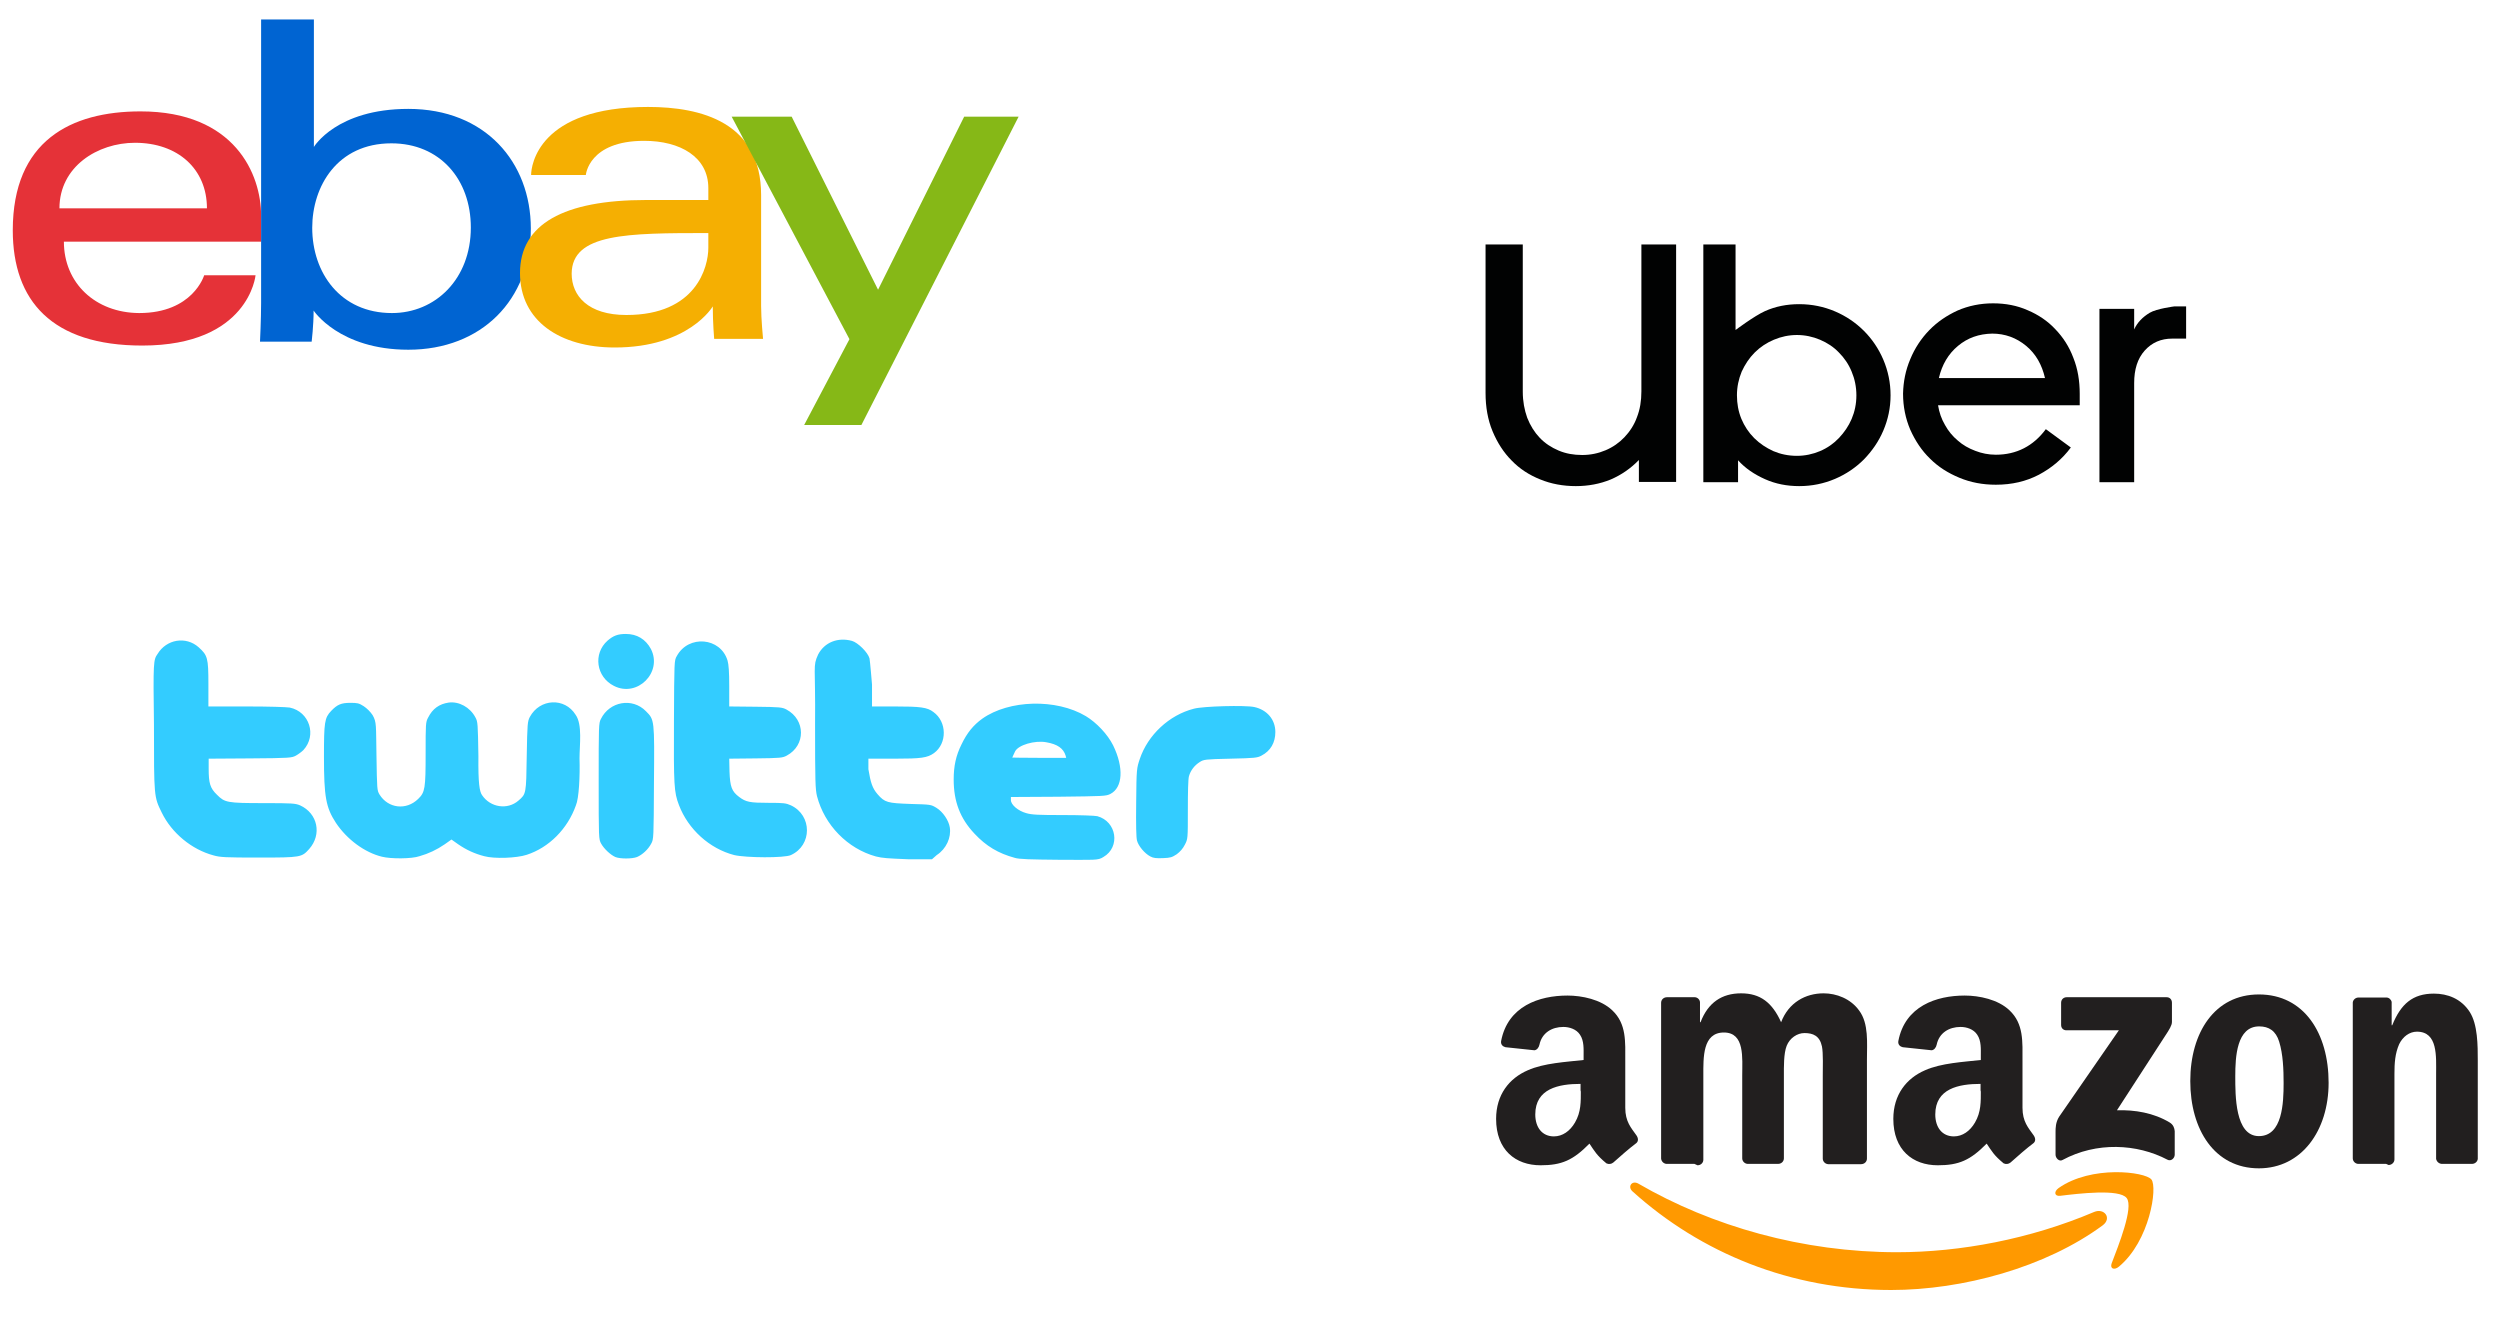
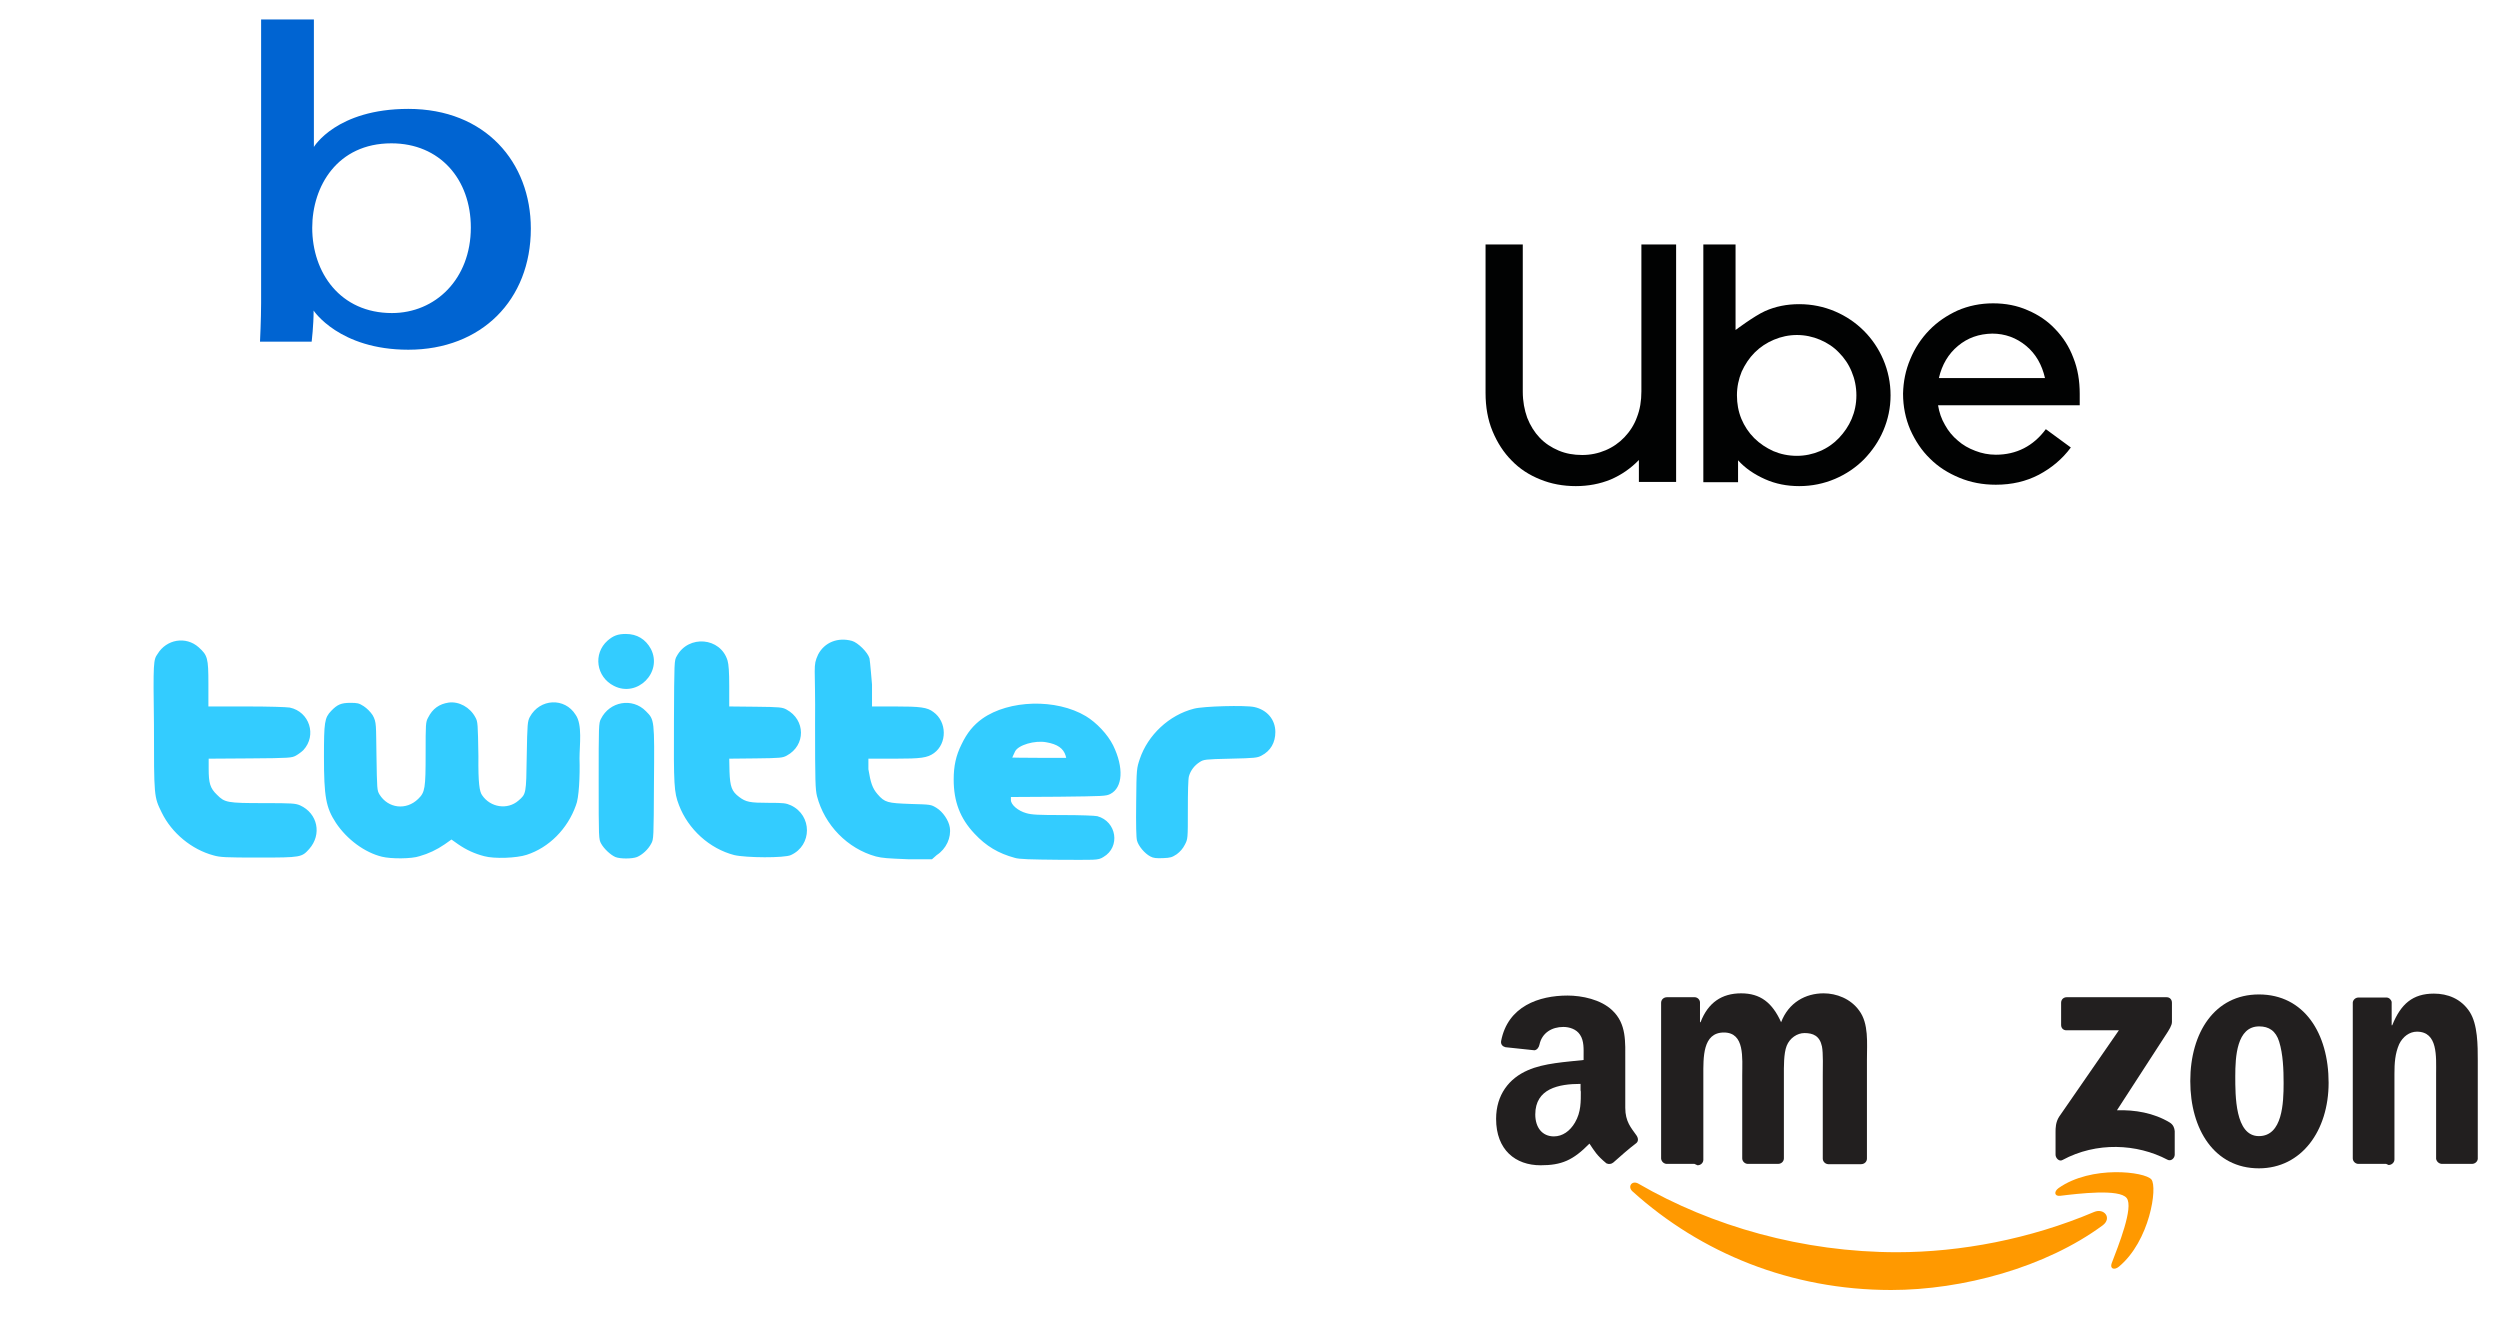
<svg xmlns="http://www.w3.org/2000/svg" version="1.1" width="900" height="480">
  <style type="text/css">
	.st0{fill:#FF9900;}
	.st1{fill:#221F1F;}
	.st2{fill:#E53238;}
	.st3{fill:#0064D2;}
	.st4{fill:#F5AF02;}
	.st5{fill:#86B817;}
	.st6{fill:#33CCFF;}
	.st7{fill:#010202;}
</style>
  <g>
    <path id="path8_1_" class="st0" d="M757,441.1c-20.6,15.2-50.5,23.3-76.2,23.3c-36.1,0-68.5-13.3-93.1-35.5   c-1.9-1.7-0.2-4.1,2.1-2.8c26.5,15.4,59.3,24.7,93.1,24.7c22.8,0,47.9-4.7,71-14.5C757.5,434.8,760.4,438.5,757,441.1" />
    <path id="path10_1_" class="st0" d="M765.6,431.3c-2.6-3.4-17.4-1.6-24-0.8c-2,0.2-2.3-1.5-0.5-2.8c11.8-8.3,31.1-5.9,33.4-3.1   c2.3,2.8-0.6,22.2-11.7,31.4c-1.7,1.4-3.3,0.7-2.6-1.2C762.6,448.5,768.2,434.6,765.6,431.3" />
    <path id="path12_1_" class="st1" d="M742,369v-8c0-1.2,0.9-2,2-2h36c1.1,0,1.9,0.8,1.9,2v6.9c0,1.2-0.9,2.7-2.5,5.1l-17.3,26.7   c6.4-0.2,13.2,0.9,19,4.4c1.3,0.8,1.7,2,1.8,3.1v8.5c0,1.2-1.3,2.5-2.6,1.8c-11-5.8-25.6-6.5-37.8,0.1c-1.2,0.7-2.5-0.7-2.5-1.9   v-8.2c0-1.3,0-3.5,1.3-5.5l21.5-31.1h-18.7C742.9,371,742,370.2,742,369" />
    <path id="path14_1_" class="st1" d="M610,419h-10.1c-1-0.1-1.8-0.9-1.9-1.9V361c0-1.1,0.9-2,2.1-2h10c1,0,1.9,0.9,1.9,1.9v7.1h0.2   c2.7-7.1,7.7-10.4,14.6-10.4c6.9,0,11.2,3.3,14.4,10.4c2.7-7.1,8.8-10.4,15.3-10.4c4.6,0,9.7,1.9,12.8,6.2   c3.5,4.7,2.8,11.6,2.8,17.7l0,35.6c0,1.1-0.9,2-2.1,2h-11.9c-1.1-0.1-1.9-1-1.9-2v-29.8c0-2.4,0.2-8.3-0.3-10.6   c-0.8-3.8-3.2-4.8-6.3-4.8c-2.6,0-5.3,1.8-6.4,4.6c-1.1,2.8-1,7.6-1,10.8V417c0,1.1-0.9,2-2.1,2h-11c-1.1-0.1-1.9-1-1.9-2l0-29.8   c0-6.3,1-15.5-6.6-15.5c-7.7,0-7.4,9-7.4,15.5v30.3c0,1.1-0.9,2-2.1,2" />
    <path id="path16_1_" class="st1" d="M813.2,358c16.3,0,25.1,14,25.1,31.8c0,17.2-9.7,30.8-25.1,30.8c-16,0-24.7-14-24.7-31.4   C788.5,371.7,797.3,358,813.2,358 M813.3,369.5c-8.1,0-8.6,11-8.6,17.9c0,6.9-0.1,21.6,8.5,21.6c8.5,0,8.9-11.9,8.9-19.1   c0-4.8-0.2-10.4-1.6-14.9C819.3,371.1,816.8,369.5,813.3,369.5" />
    <path id="path18_1_" class="st1" d="M859,419h-10.1c-1.1-0.1-1.9-1-1.9-2l0-56.1c0.1-1,1-1.8,2.1-1.8h10c0.9,0,1.7,0.7,1.9,1.6v8.4   h0.2c3.1-7.7,7.4-11.4,15-11.4c4.9,0,9.8,1.8,12.9,6.6c2.9,4.5,2.9,12.1,2.9,17.5v35.4c-0.1,1-1,1.8-2.1,1.8H879   c-1-0.1-1.8-0.8-2-1.8v-30.6c0-6.2,0.7-15.2-6.9-15.2c-2.7,0-5.1,1.8-6.4,4.5c-1.5,3.4-1.7,6.9-1.7,10.7v30.8c0,1.1-1,2-2.1,2" />
-     <path id="path30_3_" class="st1" d="M713,393v-2.8c-7.9,0-16.3,1.7-16.3,11c0,4.7,2.5,7.9,6.7,7.9c3.1,0,5.8-1.9,7.6-5   c2.2-3.8,2.1-7.4,2.1-11.6 M723.8,418.5c-0.7,0.6-1.7,0.7-2.5,0.3c-3.5-2.9-4.2-4.3-6.1-7.1c-5.9,6-10,7.8-17.6,7.8   c-9,0-16-5.5-16-16.7c0-8.7,4.7-14.6,11.4-17.5c5.8-2.6,13.9-3,20.1-3.7v-1.4c0-2.5,0.2-5.5-1.3-7.7c-1.3-2-3.8-2.8-6-2.8   c-4.1,0-7.7,2.1-8.6,6.4c-0.2,1-0.9,1.9-1.8,2l-10.4-1.1c-0.9-0.2-1.8-0.9-1.6-2.2c2.4-12.6,13.7-16.4,23.9-16.4   c5.2,0,12,1.4,16.1,5.3c5.2,4.9,4.7,11.3,4.7,18.4v16.7c0,5,2.1,7.2,4,9.9c0.7,1,0.8,2.1,0,2.8   C729.8,413.2,725.9,416.6,723.8,418.5L723.8,418.5" />
    <path id="path30_2_" class="st1" d="M569,393v-2.8c-7.9,0-16.3,1.7-16.3,11c0,4.7,2.5,7.9,6.7,7.9c3.1,0,5.8-1.9,7.6-5   c2.2-3.8,2.1-7.4,2.1-11.6 M580.8,418.5c-0.7,0.6-1.7,0.7-2.5,0.3c-3.5-2.9-4.2-4.3-6.1-7.1c-5.9,6-10,7.8-17.6,7.8   c-9,0-16-5.5-16-16.7c0-8.7,4.7-14.6,11.4-17.5c5.8-2.6,13.9-3,20.1-3.7v-1.4c0-2.5,0.2-5.5-1.3-7.7c-1.3-2-3.8-2.8-6-2.8   c-4.1,0-7.7,2.1-8.6,6.4c-0.2,1-0.9,1.9-1.8,2l-10.4-1.1c-0.9-0.2-1.8-0.9-1.6-2.2c2.4-12.6,13.7-16.4,23.9-16.4   c5.2,0,12,1.4,16.1,5.3c5.2,4.9,4.7,11.3,4.7,18.4v16.7c0,5,2.1,7.2,4,9.9c0.7,1,0.8,2.1,0,2.8   C586.8,413.2,582.9,416.6,580.8,418.5L580.8,418.5" />
  </g>
  <g>
-     <path id="e_1_" class="st2" d="M50.6,40.1c-25.1,0-46,10.6-46,42.8c0,25.4,14.1,41.5,46.6,41.5c38.4,0,40.8-25.3,40.8-25.3H73.5   c0,0-4,13.6-23.4,13.6C34.3,112.6,23,101.9,23,87h71v-9.4C94,62.8,84.6,40.1,50.6,40.1L50.6,40.1z M48.6,51.4   c15.4,0,25.9,9.4,25.9,23.6H21.4C21.4,60,35.1,51.4,48.6,51.4z" />
    <path id="b_1_" class="st3" d="M94,7v102.1c0,5.8-0.4,13.9-0.4,13.9h18.6c0,0,0.7-5.8,0.7-11.2c0,0,9.2,14.1,34.1,14.1   c26.3,0,44.1-17.9,44.1-43.6c0-23.9-16.4-43.1-44.1-43.1c-25.9,0-34,13.7-34,13.7V7L94,7z M140.9,51.6c17.5,0,28.6,13,28.6,30.3   c0,18.6-12.8,30.8-28.4,30.8c-18.6,0-28.7-14.5-28.7-30.7C112.4,67.1,121.4,51.6,140.9,51.6z" />
-     <path id="a_1_" class="st4" d="M233.3,38.5c-39.5,0-42.1,21.1-42.1,24.5h19.7c0,0,1-12.3,21-12.3c13,0,23.1,5.8,23.1,17V72h-22.4   c-29.7,0-45.4,8.7-45.4,26.3c0,17.3,14.5,26.8,34.1,26.8c26.7,0,35.3-14.8,35.3-14.8c0,5.9,0.5,11.7,0.5,11.7h17.6   c0,0-0.7-7.2-0.7-11.8v-40C274,44,252.4,38.5,233.3,38.5L233.3,38.5z M255,83.9v5.3c0,6.9-4.3,24.2-29.5,24.2   c-13.8,0-19.7-6.9-19.7-14.9C205.9,84,225.8,83.9,255,83.9L255,83.9z" />
-     <path id="y_1_" class="st5" d="M263.4,42H285l31.1,62.3l31-62.3h19.6l-56.6,111h-20.6l16.3-30.9L263.4,42z" />
  </g>
  <g>
    <g transform="translate(-50.461,-83.561)">
      <g id="g4147_1_" transform="translate(394.286,-405.714)">
        <path id="path4223_1_" class="st6" d="     M-267,797.2c-7.8-2.1-15-8-18.6-15.4c-2.8-5.7-2.8-5.6-2.8-31.7c-0.3-22.5-0.2-23.3,1.3-25.4c3.2-5.3,10.2-6.5,14.8-2.4     c3.2,2.9,3.5,3.8,3.5,13.2v8.1h13.6c8.3,0,14.4,0.2,15.7,0.4c7.1,1.5,9.8,10,4.9,15.3c-0.6,0.6-1.8,1.5-2.7,2     c-1.5,0.8-2.1,0.9-16.5,1l-14.9,0.1v3.6c0,5.2,0.5,7,3,9.4c2.8,2.8,3.6,3,16.9,3c10.3,0,11.3,0.1,13,0.8     c6.4,2.9,7.9,10.5,3.3,15.7c-2.7,3-2.9,3.1-18.1,3.1C-262.7,798-264.6,797.9-267,797.2L-267,797.2z M-206.3,797.7     c-6.2-1.5-12.6-6.2-16.6-12.2c-3.6-5.5-4.3-9.4-4.3-23.8c0-12.4,0.2-14,2.6-16.5c2.2-2.3,3.6-2.9,6.9-2.9c2.5,0,3.1,0.1,4.8,1.2     c1.2,0.8,2.4,2,3.2,3.2c1.5,2.6,1.2,3.7,1.4,14.5c0.2,12.3,0.2,12.6,1.1,14.1c3.1,5,9.6,5.8,13.9,1.6c2.5-2.4,2.7-3.8,2.7-16.5     c0-10.4,0-11.2,0.9-12.8c1.6-3.2,4-4.9,7.4-5.4c3.7-0.5,7.7,1.7,9.6,5.3c0.9,1.6,0.9,2.3,1.1,14c-0.1,9.8,0.4,12.7,1.3,14     c3,4.5,9.2,5.4,13.1,2c2.8-2.4,2.8-2.4,3-16.1c0.2-11.7,0.3-12.4,1.1-14c3.6-6.7,12.6-7.1,16.5-0.8c2.5,3.5,1.4,10.9,1.4,15.7     c0.2,6.3-0.2,14.4-1.3,16.9c-3,8.5-9.7,15.2-17.7,17.8c-3.6,1.2-11.7,1.5-15.3,0.5c-3.5-0.9-6.5-2.3-9.4-4.3l-2.4-1.7l-2.4,1.7     c-2.9,2-5.9,3.4-9.1,4.3C-195.6,798.5-203.1,798.5-206.3,797.7L-206.3,797.7z M-122.3,797.8c-1.8-0.8-4.1-3-5.1-4.8     c-0.9-1.6-0.9-1.8-0.9-22.5c0-19.9,0-20.9,0.8-22.4c3.1-6.3,11.3-7.8,16.2-2.8c3.1,3.1,3.1,3,2.9,25.9c-0.1,19.8-0.1,20.2-1,21.8     c-1.1,2.1-3.2,4-5.1,4.8C-116.3,798.5-120.6,798.5-122.3,797.8L-122.3,797.8z M-79.5,797.1c-8.9-2.3-16.6-9.3-19.9-18     c-1.8-4.7-1.9-7.1-1.8-30.3c0.1-21.4,0.1-21.8,1-23.3c4.2-7.8,15.8-6.8,18.3,1.6c0.4,1.4,0.6,4,0.6,9.2v7.3l9.5,0.1     c8.8,0.1,9.6,0.2,11.1,1c6.9,3.7,7,12.9,0.1,16.6c-1.5,0.8-2.2,0.9-11.2,1l-9.5,0.1l0.1,4.7c0.2,5.4,0.8,7.1,3.5,9.1     c2.4,1.8,3.8,2.1,10.6,2.1c5.4,0,6.2,0.1,8,0.9c7.7,3.6,7.7,14.4,0,17.9C-61.4,798.2-75.3,798.1-79.5,797.1L-79.5,797.1z      M-28.5,797.6c-10.2-2.8-18.5-11.3-21.2-21.7c-0.6-2.5-0.7-5.1-0.7-25.9c0.2-21.5-0.9-20.7,1.1-25.1c2.3-4.4,7.1-6.3,12.2-4.9     c2.1,0.6,5.7,4.1,6.3,6.3c0.2,0.9,0.9,9.4,0.9,9.4l0,7.9h8.1c9.3,0,11.8,0.3,14,2c4.9,3.5,5,11.3,0.2,14.8c-2.4,1.7-4.6,2-14,2     h-9.6v3.8c0.8,4.8,1.4,6.8,3.3,9c2.6,3,3.6,3.2,11.9,3.5c7.3,0.2,7.3,0.2,9.3,1.4c2.3,1.4,4.4,4.5,4.8,7c0.6,3.7-1.3,7.8-4.7,10     l-1.7,1.5H-17C-24.4,798.3-26.1,798.2-28.5,797.6L-28.5,797.6z M21.5,798.1c-5.9-1.6-10.3-4.2-14.5-8.7     c-5.2-5.5-7.5-11.6-7.5-19.5c0-4.8,0.8-8.6,2.8-12.6c2-4.2,4.3-7,7.5-9.3c9.6-6.8,26.6-7.3,37.3-0.9c3.8,2.3,7.8,6.5,9.8,10.5     c3.9,8,3.5,15.2-1,17.5c-1.6,0.8-2.3,0.8-18.7,1l-17.1,0.1v1.1c0,1.7,2.6,3.9,5.5,4.7c2,0.6,4.4,0.7,13.3,0.7     c6,0,11.5,0.2,12.3,0.4c7,1.9,8.4,11.1,2.2,14.7c-2,1.3-3.2,1-15.9,1C27.2,798.7,23,798.6,21.5,798.1L21.5,798.1z M39.8,761.3     c-0.8-2.6-2.9-4.1-6.9-4.8c-4.2-0.8-10.2,1-11.3,3.3c-0.5,1-1,2.2-1,2.2s3.5,0.1,9.8,0.1H40L39.8,761.3z M70.3,797.6     c-2.1-1.1-4.3-3.8-4.8-5.7c-0.3-1.1-0.4-5.6-0.3-13.9c0.1-12,0.2-12.2,1.3-15.5c2.9-8.6,10.5-15.8,19.5-18.1     c3.3-0.9,18.4-1.3,21.7-0.6c4.6,1,7.6,4.5,7.6,9c0,3.8-1.7,6.8-5,8.5c-1.5,0.8-2.4,0.9-11.2,1.1c-9.1,0.2-9.6,0.3-11,1.2     c-1.9,1.2-3.3,3-3.9,5.1c-0.3,1-0.4,5.8-0.4,12.1c0,10.5,0,10.5-1.1,12.6c-0.7,1.4-1.7,2.5-2.9,3.4c-1.7,1.1-2.2,1.3-4.9,1.4     C72.4,798.3,71.4,798.2,70.3,797.6L70.3,797.6z M-122.8,736.2c-6.4-3.2-7.6-11.6-2.3-16.3c2.1-1.8,3.7-2.4,6.6-2.4     c4,0,7.1,1.9,9,5.4C-105.2,731.3-114.4,740.5-122.8,736.2L-122.8,736.2z" />
      </g>
    </g>
  </g>
  <g>
    <g>
      <path class="st7" d="M549.8,150.4c1.1,2.8,2.6,5.2,4.5,7.2c1.9,2,4.2,3.5,6.8,4.6c2.6,1.1,5.4,1.6,8.5,1.6c3,0,5.8-0.6,8.4-1.7    c2.6-1.1,4.9-2.7,6.8-4.7c1.9-2,3.5-4.4,4.5-7.2c1.1-2.8,1.6-5.9,1.6-9.3V88h12.5v85.5h-13.4v-7.9c-2.9,3-6.2,5.3-10.1,7    c-3.9,1.6-8.1,2.4-12.6,2.4c-4.6,0-8.9-0.8-12.8-2.4c-4-1.6-7.4-3.8-10.3-6.8c-2.9-2.9-5.2-6.5-6.9-10.6    c-1.7-4.1-2.5-8.7-2.5-13.7V88h13.4v53C548.2,144.5,548.8,147.6,549.8,150.4z" />
      <path class="st7" d="M624.8,88v30.8c0,0,6.8-5.1,10.6-6.8c3.8-1.7,7.9-2.5,12.3-2.5c4.6,0,8.9,0.9,12.9,2.6c4,1.7,7.5,4.1,10.4,7    c2.9,2.9,5.3,6.4,7,10.4c1.7,4,2.6,8.3,2.6,12.8c0,4.5-0.9,8.7-2.6,12.7c-1.7,4-4.1,7.4-7,10.4c-2.9,2.9-6.4,5.3-10.4,7    c-4,1.7-8.3,2.6-12.9,2.6c-4.4,0-8.5-0.8-12.3-2.5c-3.8-1.7-7.1-3.9-9.7-6.8v7.9h-12.5V88H624.8z M626.9,150.8    c1.1,2.6,2.6,4.9,4.6,6.9c2,2,4.3,3.5,6.9,4.7c2.6,1.1,5.4,1.7,8.5,1.7c2.9,0,5.7-0.6,8.3-1.7s4.9-2.7,6.8-4.7    c1.9-2,3.5-4.3,4.6-6.9c1.1-2.6,1.7-5.4,1.7-8.5c0-3-0.6-5.9-1.7-8.5c-1.1-2.7-2.7-5-4.6-6.9c-1.9-2-4.2-3.5-6.8-4.6    s-5.4-1.7-8.3-1.7c-2.9,0-5.7,0.6-8.3,1.7c-2.6,1.1-4.9,2.6-6.9,4.6c-2,2-3.5,4.3-4.7,6.9c-1.1,2.7-1.7,5.5-1.7,8.5    C625.3,145.3,625.8,148.1,626.9,150.8z" />
      <path class="st7" d="M687.7,129.3c1.6-3.9,3.9-7.4,6.8-10.4c2.9-3,6.3-5.3,10.2-7.1c3.9-1.7,8.2-2.6,12.8-2.6    c4.5,0,8.7,0.8,12.5,2.5c3.8,1.6,7.2,3.9,9.9,6.8c2.8,2.9,5,6.3,6.5,10.3c1.6,4,2.3,8.3,2.3,13v4.1h-51c0.4,2.5,1.2,4.9,2.5,7.1    c1.2,2.2,2.8,4.1,4.6,5.6c1.8,1.6,3.9,2.8,6.3,3.7c2.3,0.9,4.8,1.4,7.4,1.4c7.4,0,13.5-3.1,18-9.2l9,6.6c-3.1,4.2-7,7.4-11.5,9.8    c-4.6,2.4-9.7,3.6-15.5,3.6c-4.7,0-9-0.8-13.1-2.5s-7.6-3.9-10.6-6.9c-3-2.9-5.3-6.4-7.1-10.4c-1.7-4-2.6-8.3-2.6-13    C685.2,137.4,686,133.3,687.7,129.3z M704.9,124.5c-3.5,2.9-5.8,6.8-6.9,11.6h38.2c-1.1-4.8-3.3-8.7-6.8-11.6    c-3.5-2.9-7.6-4.4-12.2-4.4C712.4,120.2,708.4,121.6,704.9,124.5z" />
-       <path class="st7" d="M772.1,126.2c-2.6,2.9-3.8,6.8-3.8,11.7v35.7h-12.5v-62.4h12.5v7.4c1.1-2.5,3.1-4.5,5.6-6    c2.5-1.5,8.9-2.3,8.9-2.3h4.2v11.6h-5C778,121.9,774.7,123.3,772.1,126.2z" />
    </g>
  </g>
</svg>